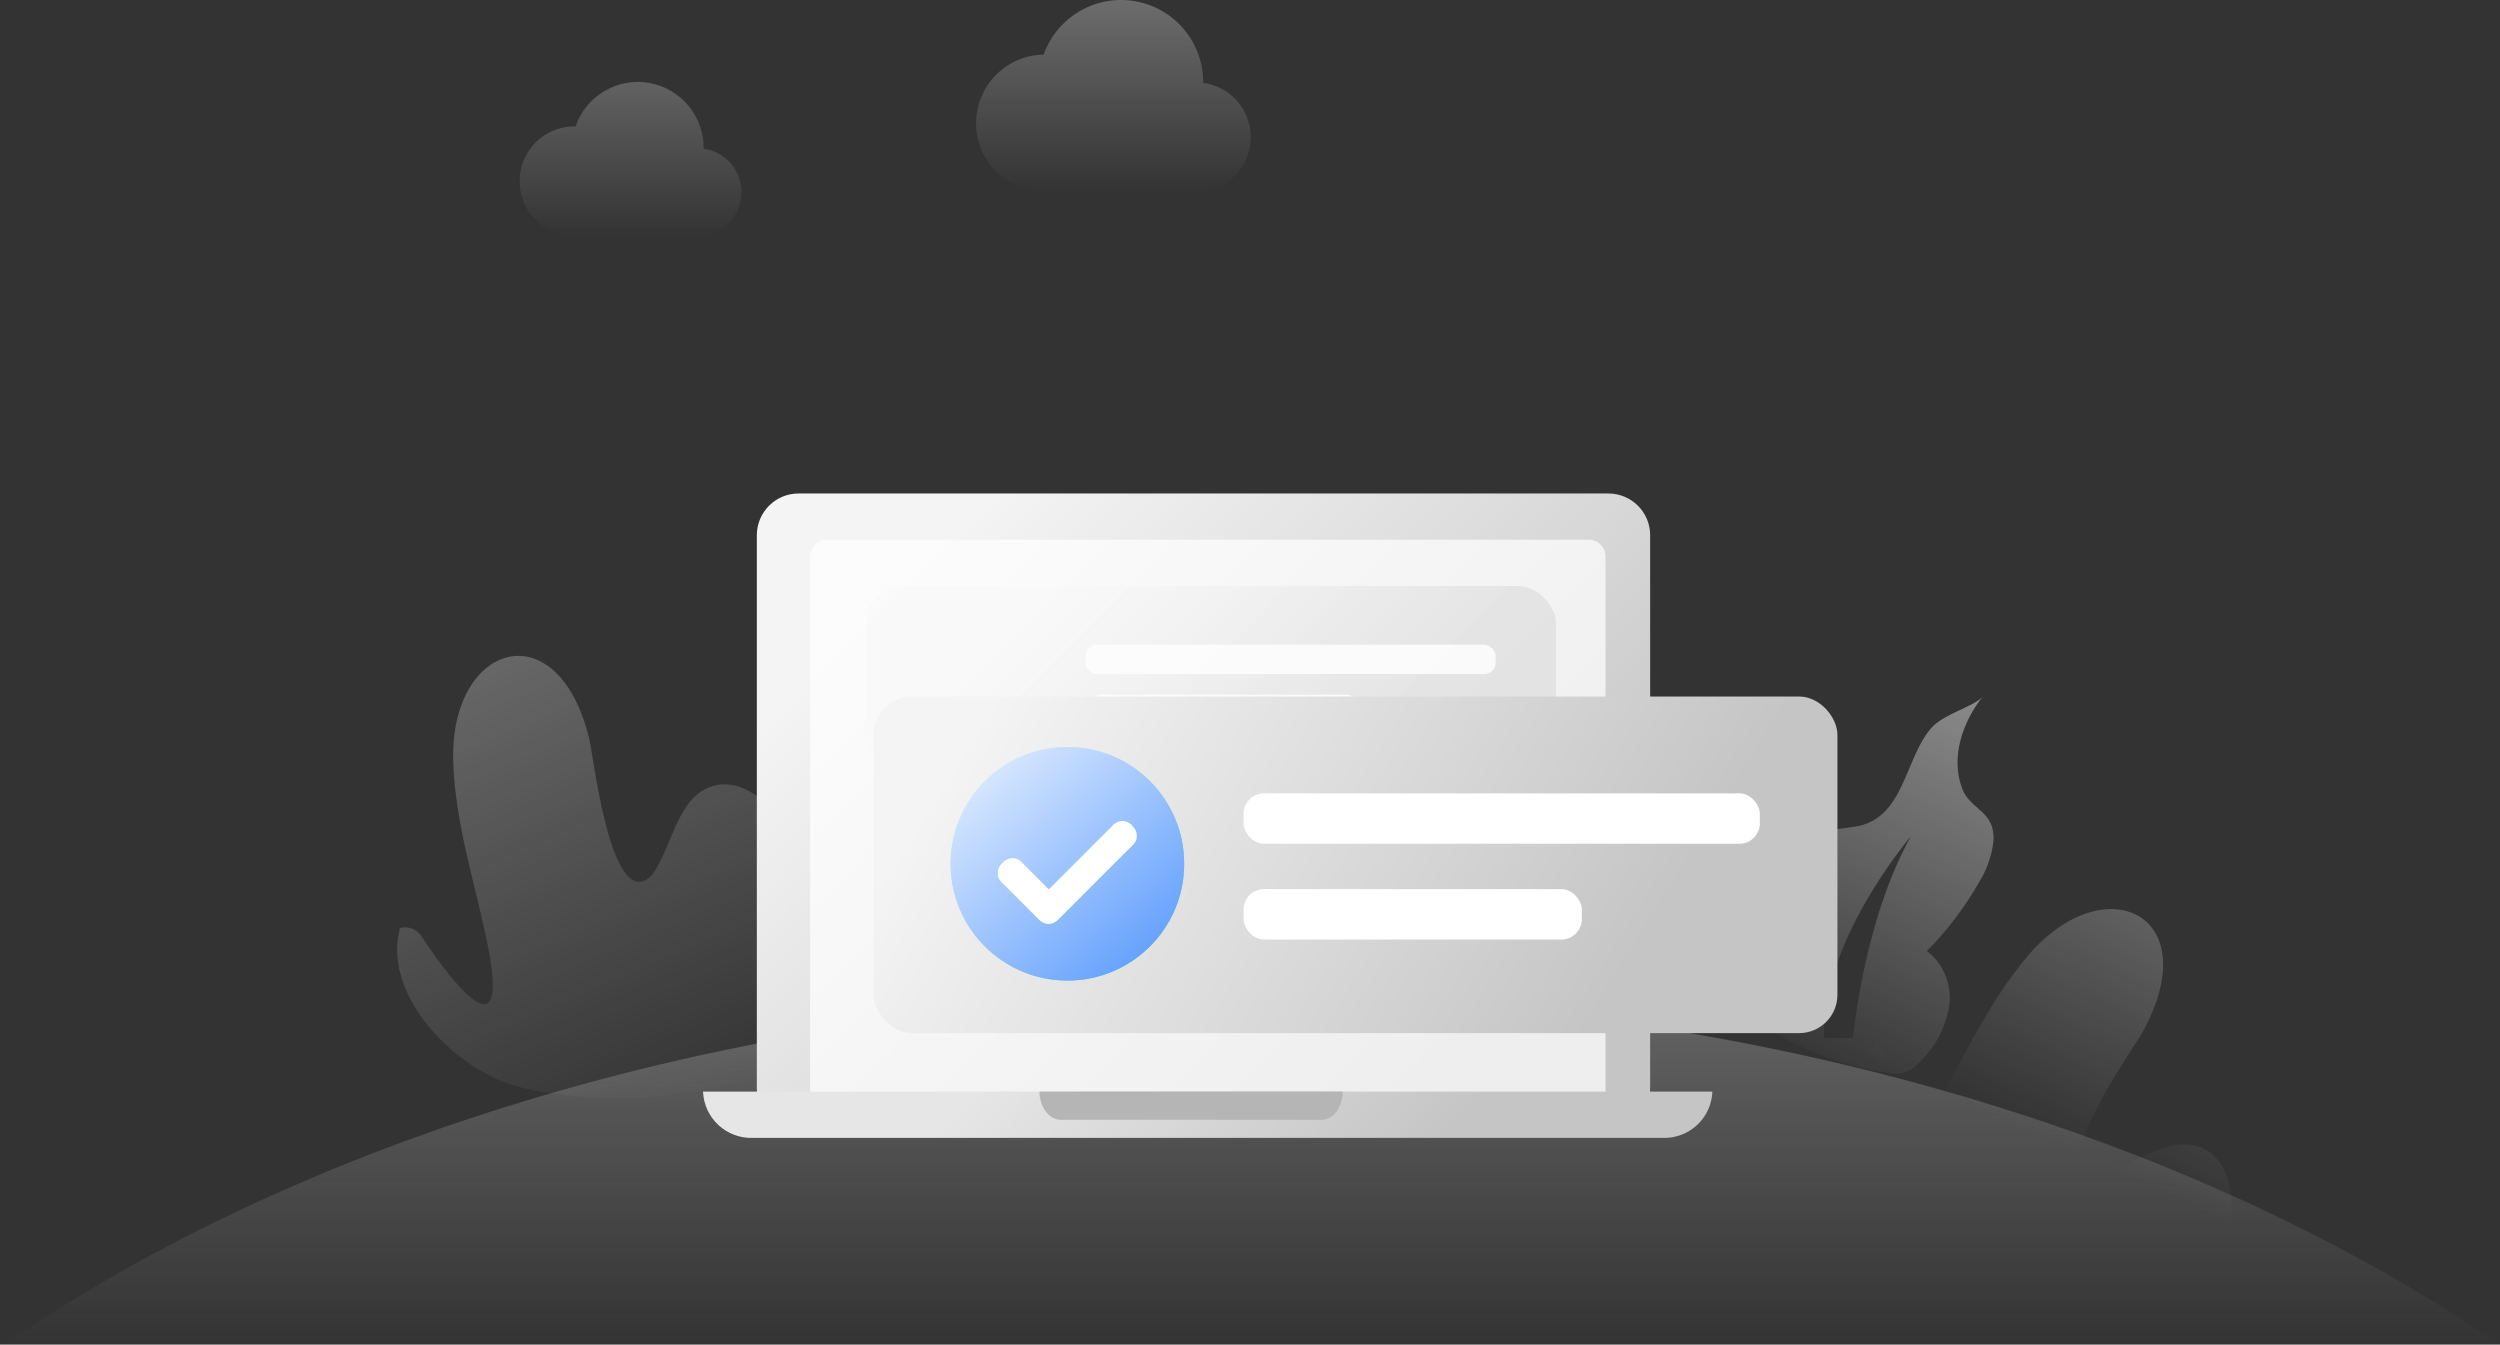
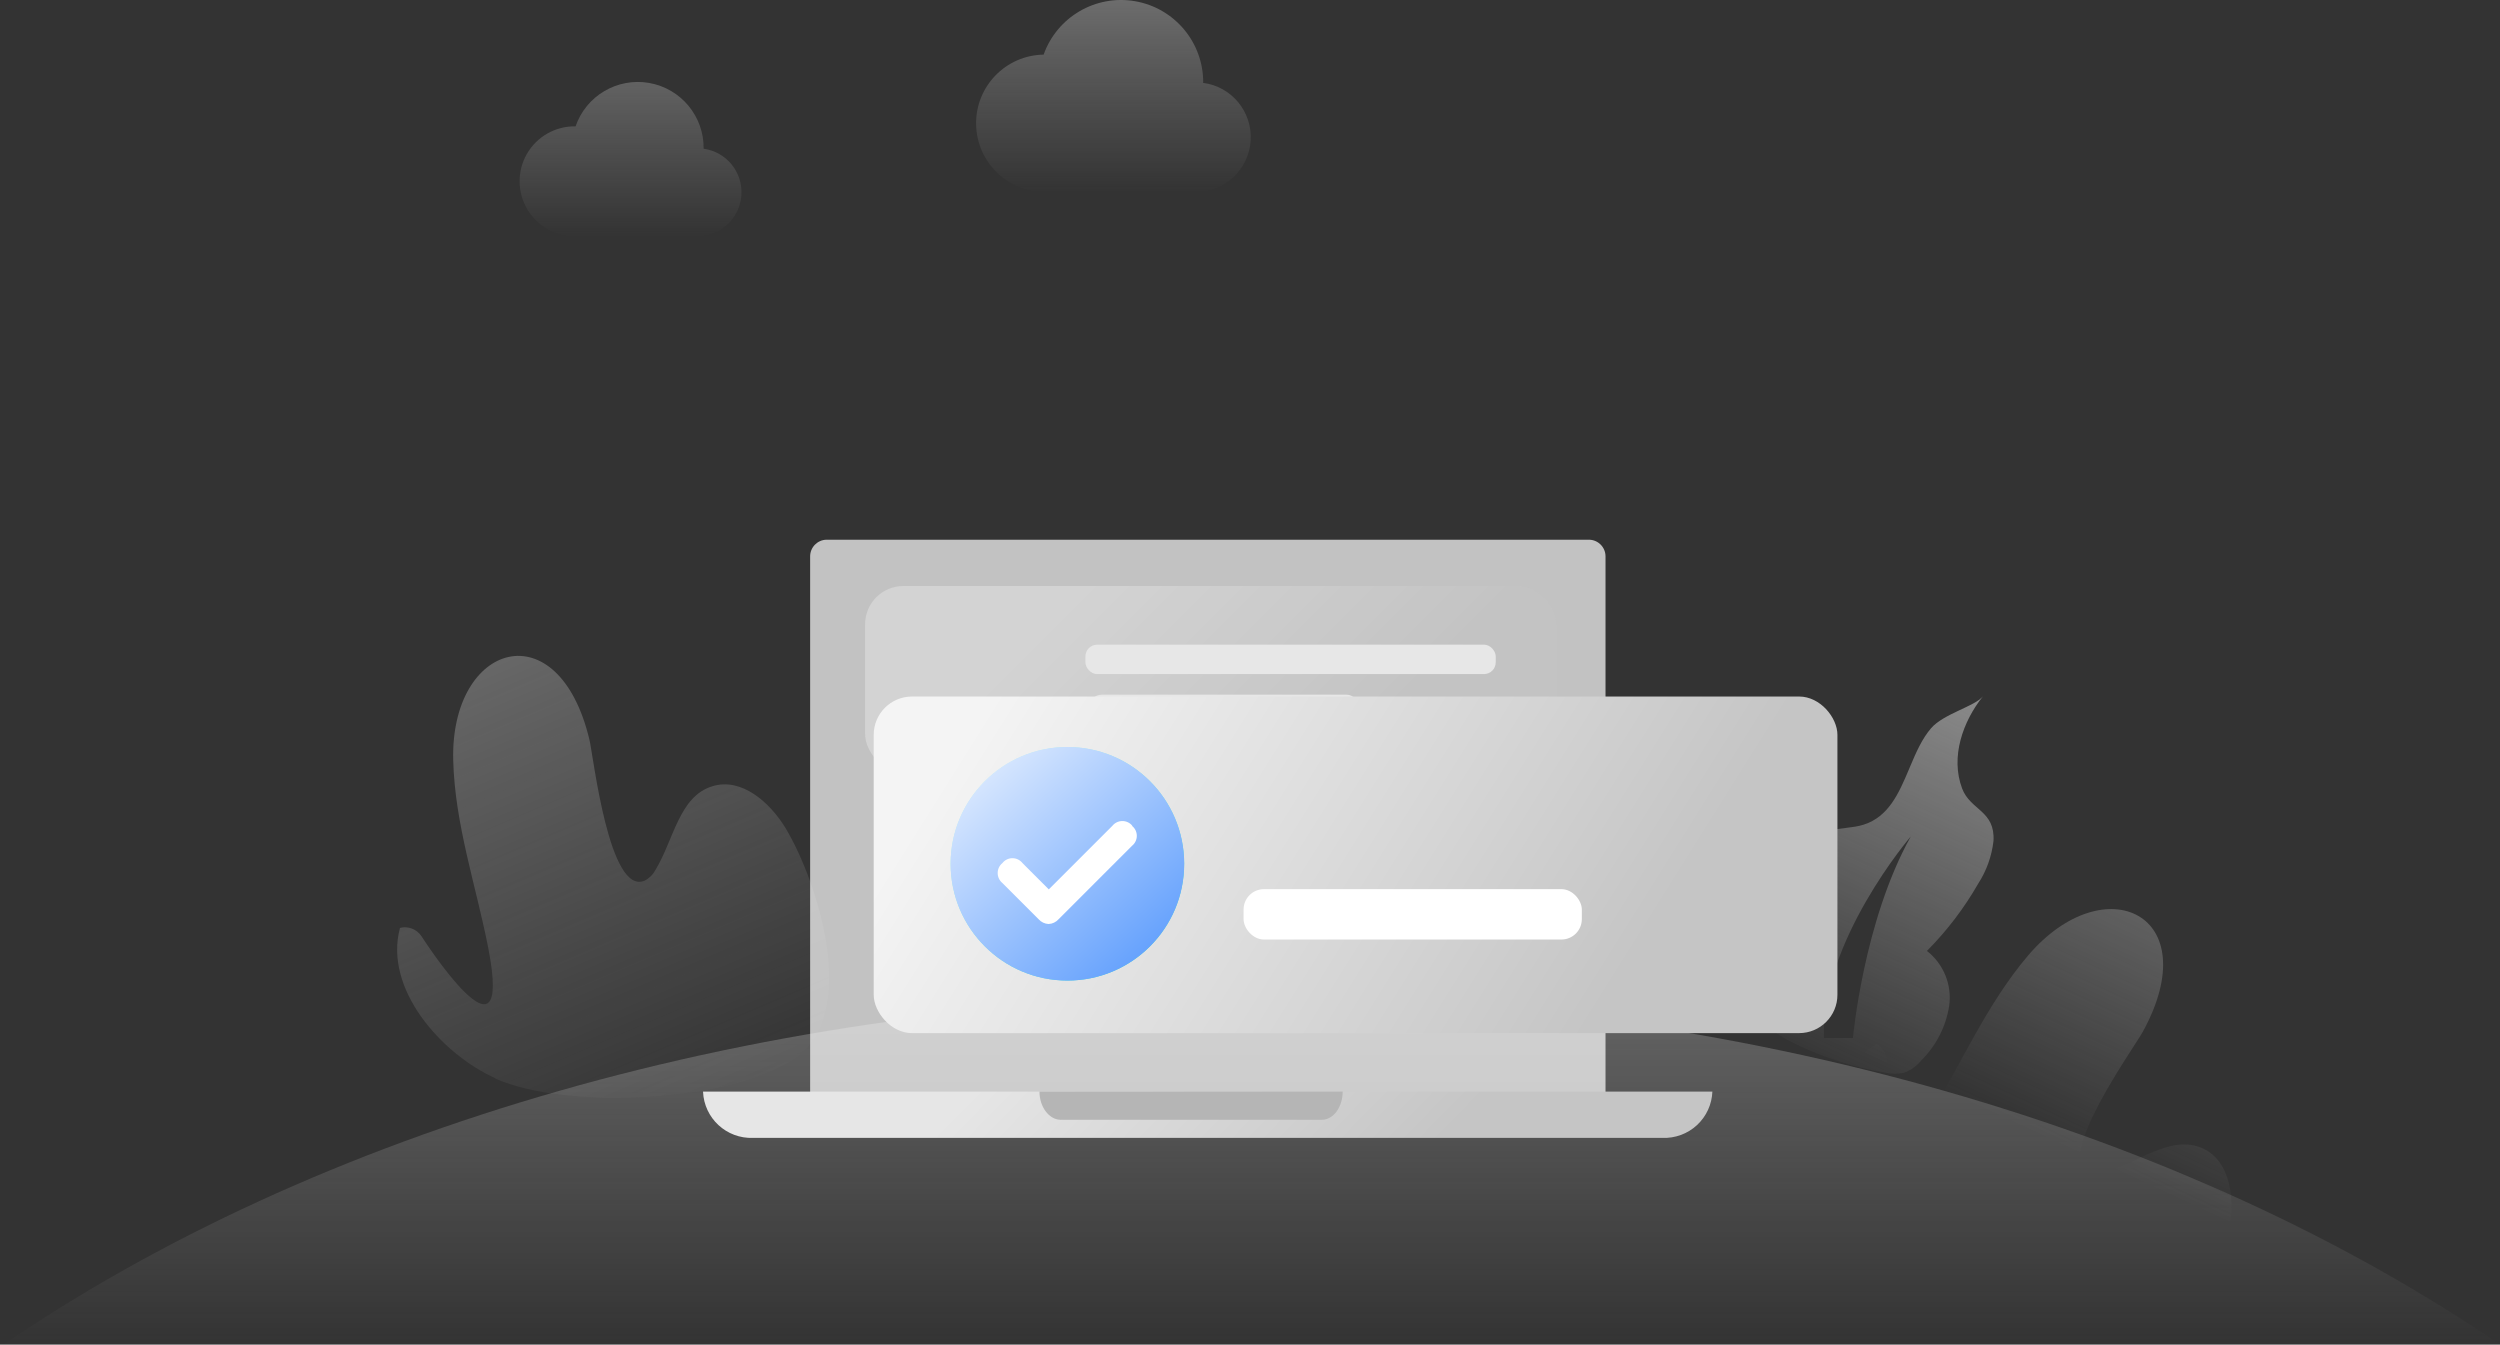
<svg xmlns="http://www.w3.org/2000/svg" width="370px" height="199px" viewBox="0 0 370 199" version="1.1">
  <rect x="0" y="0" width="370" height="199" fill="#333333" stroke="none" />
  <title>暂无列表</title>
  <desc>Created with Sketch.</desc>
  <defs>
    <linearGradient x1="-47.019%" y1="-185.964%" x2="68.869%" y2="100%" id="linearGradient-1">
      <stop stop-color="#D2D2D2" offset="0%" />
      <stop stop-color="#D2D2D2" stop-opacity="0" offset="100%" />
    </linearGradient>
    <linearGradient x1="119%" y1="-110.864%" x2="54.502%" y2="55.587%" id="linearGradient-2">
      <stop stop-color="#D2D2D2" offset="0%" />
      <stop stop-color="#D2D2D2" stop-opacity="0" offset="100%" />
    </linearGradient>
    <linearGradient x1="50%" y1="-221.157%" x2="50%" y2="100%" id="linearGradient-3">
      <stop stop-color="#D2D2D2" offset="0%" />
      <stop stop-color="#D2D2D2" stop-opacity="0" offset="100%" />
    </linearGradient>
    <linearGradient x1="100.081%" y1="-97.78%" x2="38.826%" y2="104.736%" id="linearGradient-4">
      <stop stop-color="#D2D2D2" offset="0%" />
      <stop stop-color="#D2D2D2" stop-opacity="0" offset="100%" />
    </linearGradient>
    <linearGradient x1="50%" y1="-230.116%" x2="50%" y2="100%" id="linearGradient-5">
      <stop stop-color="#D2D2D2" offset="0%" />
      <stop stop-color="#D2D2D2" stop-opacity="0" offset="100%" />
    </linearGradient>
    <linearGradient x1="50%" y1="-169.203%" x2="50%" y2="100%" id="linearGradient-6">
      <stop stop-color="#D2D2D2" offset="0%" />
      <stop stop-color="#D2D2D2" stop-opacity="0" offset="100%" />
    </linearGradient>
    <linearGradient x1="10.318%" y1="22.172%" x2="88.617%" y2="77.31%" id="linearGradient-7">
      <stop stop-color="#F4F4F4" offset="0%" />
      <stop stop-color="#C5C5C5" offset="100%" />
    </linearGradient>
    <linearGradient x1="75.446%" y1="51.102%" x2="24.545%" y2="48.766%" id="linearGradient-8">
      <stop stop-color="#C5C5C5" offset="0%" />
      <stop stop-color="#E6E6E6" offset="100%" />
    </linearGradient>
    <linearGradient x1="20.256%" y1="41.977%" x2="79.732%" y2="58.023%" id="linearGradient-9">
      <stop stop-color="#F6F6F6" offset="0%" />
      <stop stop-color="#C5C5C5" offset="100%" />
    </linearGradient>
    <linearGradient x1="2.821%" y1="43.901%" x2="82.299%" y2="61.278%" id="linearGradient-10">
      <stop stop-color="#F4F4F4" offset="0%" />
      <stop stop-color="#C5C5C5" offset="100%" />
    </linearGradient>
    <linearGradient x1="3.571%" y1="-1.107%" x2="95.143%" y2="100%" id="linearGradient-11">
      <stop stop-color="#DFF6F4" offset="0%" />
      <stop stop-color="#1BD1D2" offset="100%" />
    </linearGradient>
    <linearGradient x1="-13.233%" y1="-13.416%" x2="100%" y2="111.985%" id="linearGradient-12">
      <stop stop-color="#FFFFFF" offset="0%" />
      <stop stop-color="#478FFC" offset="100%" />
    </linearGradient>
  </defs>
  <g id="设计规范" stroke="none" stroke-width="1" fill="none" fill-rule="evenodd">
    <g id="08-缺省页规范" transform="translate(-280, -1969)" fill-rule="nonzero">
      <g id="暂无列表" transform="translate(280, 1969)">
        <g id="编组-2备份-5">
          <path d="M73.259,159.554 C65.346,155.974 56.765,146.369 59.198,137.332 C60.414,137.021 61.694,137.517 62.383,138.566 C62.383,138.566 76.111,160.011 72.259,140.282 C70.444,131.011 67.321,122.048 67.074,112.468 C66.667,95.06 82.642,90.233 87.235,109.468 C87.84,112.011 90.16,132.69 95.444,130.32 C96.125,129.962 96.677,129.401 97.025,128.715 C99.704,124.32 100.506,117.863 105.42,116.369 C109.728,115.011 113.975,118.752 116.296,122.616 C121,130.468 127.296,149.986 117.667,156.603 C108.037,163.221 83.741,164.27 73.346,159.641 L73.259,159.554 Z" id="路径" fill="url(#linearGradient-1)" />
          <path d="M273.185,180.431 C269.704,172.468 269.79,159.591 277.691,154.505 C278.808,155.105 279.411,156.356 279.185,157.603 C279.185,157.603 274.975,182.727 285.358,165.505 C290.296,157.394 294,148.665 300.173,141.394 C311.519,128.134 326.642,135.332 317.148,152.678 C315.914,154.974 303.741,171.863 309.247,173.665 C309.992,173.849 310.776,173.801 311.494,173.529 C316.432,172.073 321.37,167.826 326.037,169.974 C330.136,171.863 330.778,177.468 329.914,181.9 C328.136,190.875 319.422,200.912 307.841,199.357 C296.014,197.752 277.778,190.924 273.222,180.517 L273.185,180.431 Z" id="路径" fill="url(#linearGradient-2)" />
          <path d="M370.519,199.357 C323.963,167.418 258.173,147.505 185.259,147.505 C112.346,147.505 46.556,167.418 0,199.357 L370.519,199.357 Z" id="路径" fill="url(#linearGradient-3)" />
          <path d="M293.469,103.06 C290.519,106.764 288.63,112.011 290.395,116.702 C291.617,119.937 295.296,119.961 295.037,124.455 C294.783,126.699 294.014,128.854 292.79,130.752 C290.704,134.4 288.147,137.758 285.185,140.739 C287.654,142.665 288.91,145.761 288.481,148.863 C287.997,151.942 286.539,154.784 284.321,156.974 C283.668,157.772 282.816,158.386 281.852,158.752 C280.918,158.967 279.947,158.967 279.012,158.752 C274.419,157.972 269.959,156.546 265.765,154.517 C263.148,153.27 260.481,151.566 259.593,148.85 C258.574,145.733 260.193,144.743 261.961,143.766 L262.417,143.514 C263.33,143.005 264.226,142.451 264.765,141.566 C266.062,139.443 266.099,136.603 266.556,134.233 C267.222,130.739 266.235,124.369 270.605,122.999 C272.296,122.468 274.136,122.591 275.827,122.048 C279.501,120.878 281.022,117.422 282.495,113.928 L282.763,113.292 C283.612,111.282 284.487,109.305 285.79,107.789 C287.642,105.628 292.235,104.566 293.469,103.06 Z M282.802,123.789 C282.802,123.789 269.506,139.295 269.938,153.628 L274.235,153.628 C274.235,153.628 275.79,136.344 282.802,123.789 Z" id="形状结合" fill="url(#linearGradient-4)" />
          <path d="M104.136,22.011 L104.136,22.011 C104.204,17.225 100.786,13.099 96.071,12.276 C91.357,11.452 86.742,14.176 85.185,18.702 C82.215,18.644 79.449,20.212 77.974,22.791 C76.499,25.371 76.55,28.549 78.107,31.08 C79.663,33.611 82.477,35.09 85.444,34.937 L103.333,34.937 C106.73,34.891 109.518,32.236 109.728,28.846 C109.939,25.456 107.501,22.476 104.136,22.011 L104.136,22.011 Z" id="路径" fill="url(#linearGradient-5)" />
          <path d="M178.074,12.208 L178.074,12.147 C178.067,6.232 173.804,1.18 167.975,0.177 C162.145,-0.825 156.44,2.512 154.457,8.085 C148.849,8.174 144.374,12.792 144.463,18.4 C144.552,24.008 149.17,28.482 154.778,28.394 L177,28.394 C181.281,28.401 184.829,25.075 185.097,20.802 C185.365,16.529 182.261,12.785 178.012,12.258 L178.074,12.208 Z" id="路径" fill="url(#linearGradient-6)" />
        </g>
-         <path d="M118.185,73.037 L238.049,73.037 C241.459,73.037 244.222,75.801 244.222,79.21 L244.222,160.988 C244.222,164.397 241.459,167.16 238.049,167.16 L118.185,167.16 C114.776,167.16 112.012,164.397 112.012,160.988 L112.012,79.185 C112.026,75.786 114.786,73.037 118.185,73.037 L118.185,73.037 Z" id="路径" fill="url(#linearGradient-7)" />
        <path d="M122.321,79.877 L235.148,79.877 C236.512,79.877 237.617,80.982 237.617,82.346 L237.617,162.333 L119.901,162.333 L119.901,82.358 C119.894,81.009 120.972,79.904 122.321,79.877 Z" id="路径" fill="#FFFFFF" opacity="0.7" />
        <path d="M104.049,161.556 L253.432,161.556 C253.361,163.448 252.541,165.234 251.151,166.519 C249.761,167.805 247.916,168.484 246.025,168.407 L111.457,168.407 C107.519,168.56 104.203,165.493 104.049,161.556 L104.049,161.556 Z" id="路径" fill="url(#linearGradient-8)" />
        <path d="M153.84,161.556 L198.716,161.556 C198.716,163.852 197.333,165.728 195.642,165.728 L156.914,165.728 C155.222,165.667 153.84,163.79 153.84,161.556 Z" id="路径" fill="#B5B5B5" />
        <g id="编组" opacity="0.6" transform="translate(127.395, 86.247)">
          <rect id="矩形" fill="url(#linearGradient-9)" opacity="0.55" x="0.642" y="0.481" width="102.272" height="27.593" rx="5.67" />
          <rect id="矩形" fill="#FFFFFF" x="33.247" y="9.16" width="60.728" height="4.358" rx="1.74" />
          <rect id="矩形" fill="#FFFFFF" x="33.889" y="16.568" width="39.778" height="4.358" rx="1.74" />
        </g>
        <rect id="矩形" fill="url(#linearGradient-10)" x="129.309" y="103.086" width="142.63" height="49.815" rx="5.67" />
-         <rect id="矩形" fill="#FFFFFF" x="184.049" y="117.42" width="76.407" height="7.457" rx="3.02" />
        <rect id="矩形" fill="#FFFFFF" x="184.049" y="131.593" width="50.062" height="7.457" rx="3.02" />
        <path d="M157.975,110.556 C148.43,110.556 140.691,118.294 140.691,127.84 C140.691,137.385 148.43,145.123 157.975,145.123 C167.521,145.123 175.259,137.385 175.259,127.84 C175.259,118.294 167.521,110.556 157.975,110.556 Z" id="路径" fill="url(#linearGradient-11)" />
        <path d="M157.975,110.556 C148.43,110.556 140.691,118.294 140.691,127.84 C140.691,137.385 148.43,145.123 157.975,145.123 C167.521,145.123 175.259,137.385 175.259,127.84 C175.259,118.294 167.521,110.556 157.975,110.556 Z" id="路径" fill="url(#linearGradient-12)" />
        <path d="M167.593,122.222 C167.232,121.774 166.687,121.513 166.111,121.513 C165.535,121.513 164.991,121.774 164.63,122.222 L155.222,131.63 L151.321,127.728 C150.963,127.275 150.417,127.011 149.84,127.011 C149.262,127.011 148.716,127.275 148.358,127.728 C147.913,128.092 147.656,128.636 147.656,129.21 C147.656,129.784 147.913,130.328 148.358,130.691 L153.716,136.049 C154.092,136.471 154.621,136.725 155.185,136.753 L155.185,136.753 C155.754,136.731 156.29,136.476 156.667,136.049 L167.531,125.185 C167.984,124.827 168.248,124.281 168.248,123.704 C168.248,123.126 167.984,122.58 167.531,122.222 L167.593,122.222 Z" id="路径" fill="#FFFFFF" />
      </g>
    </g>
  </g>
</svg>